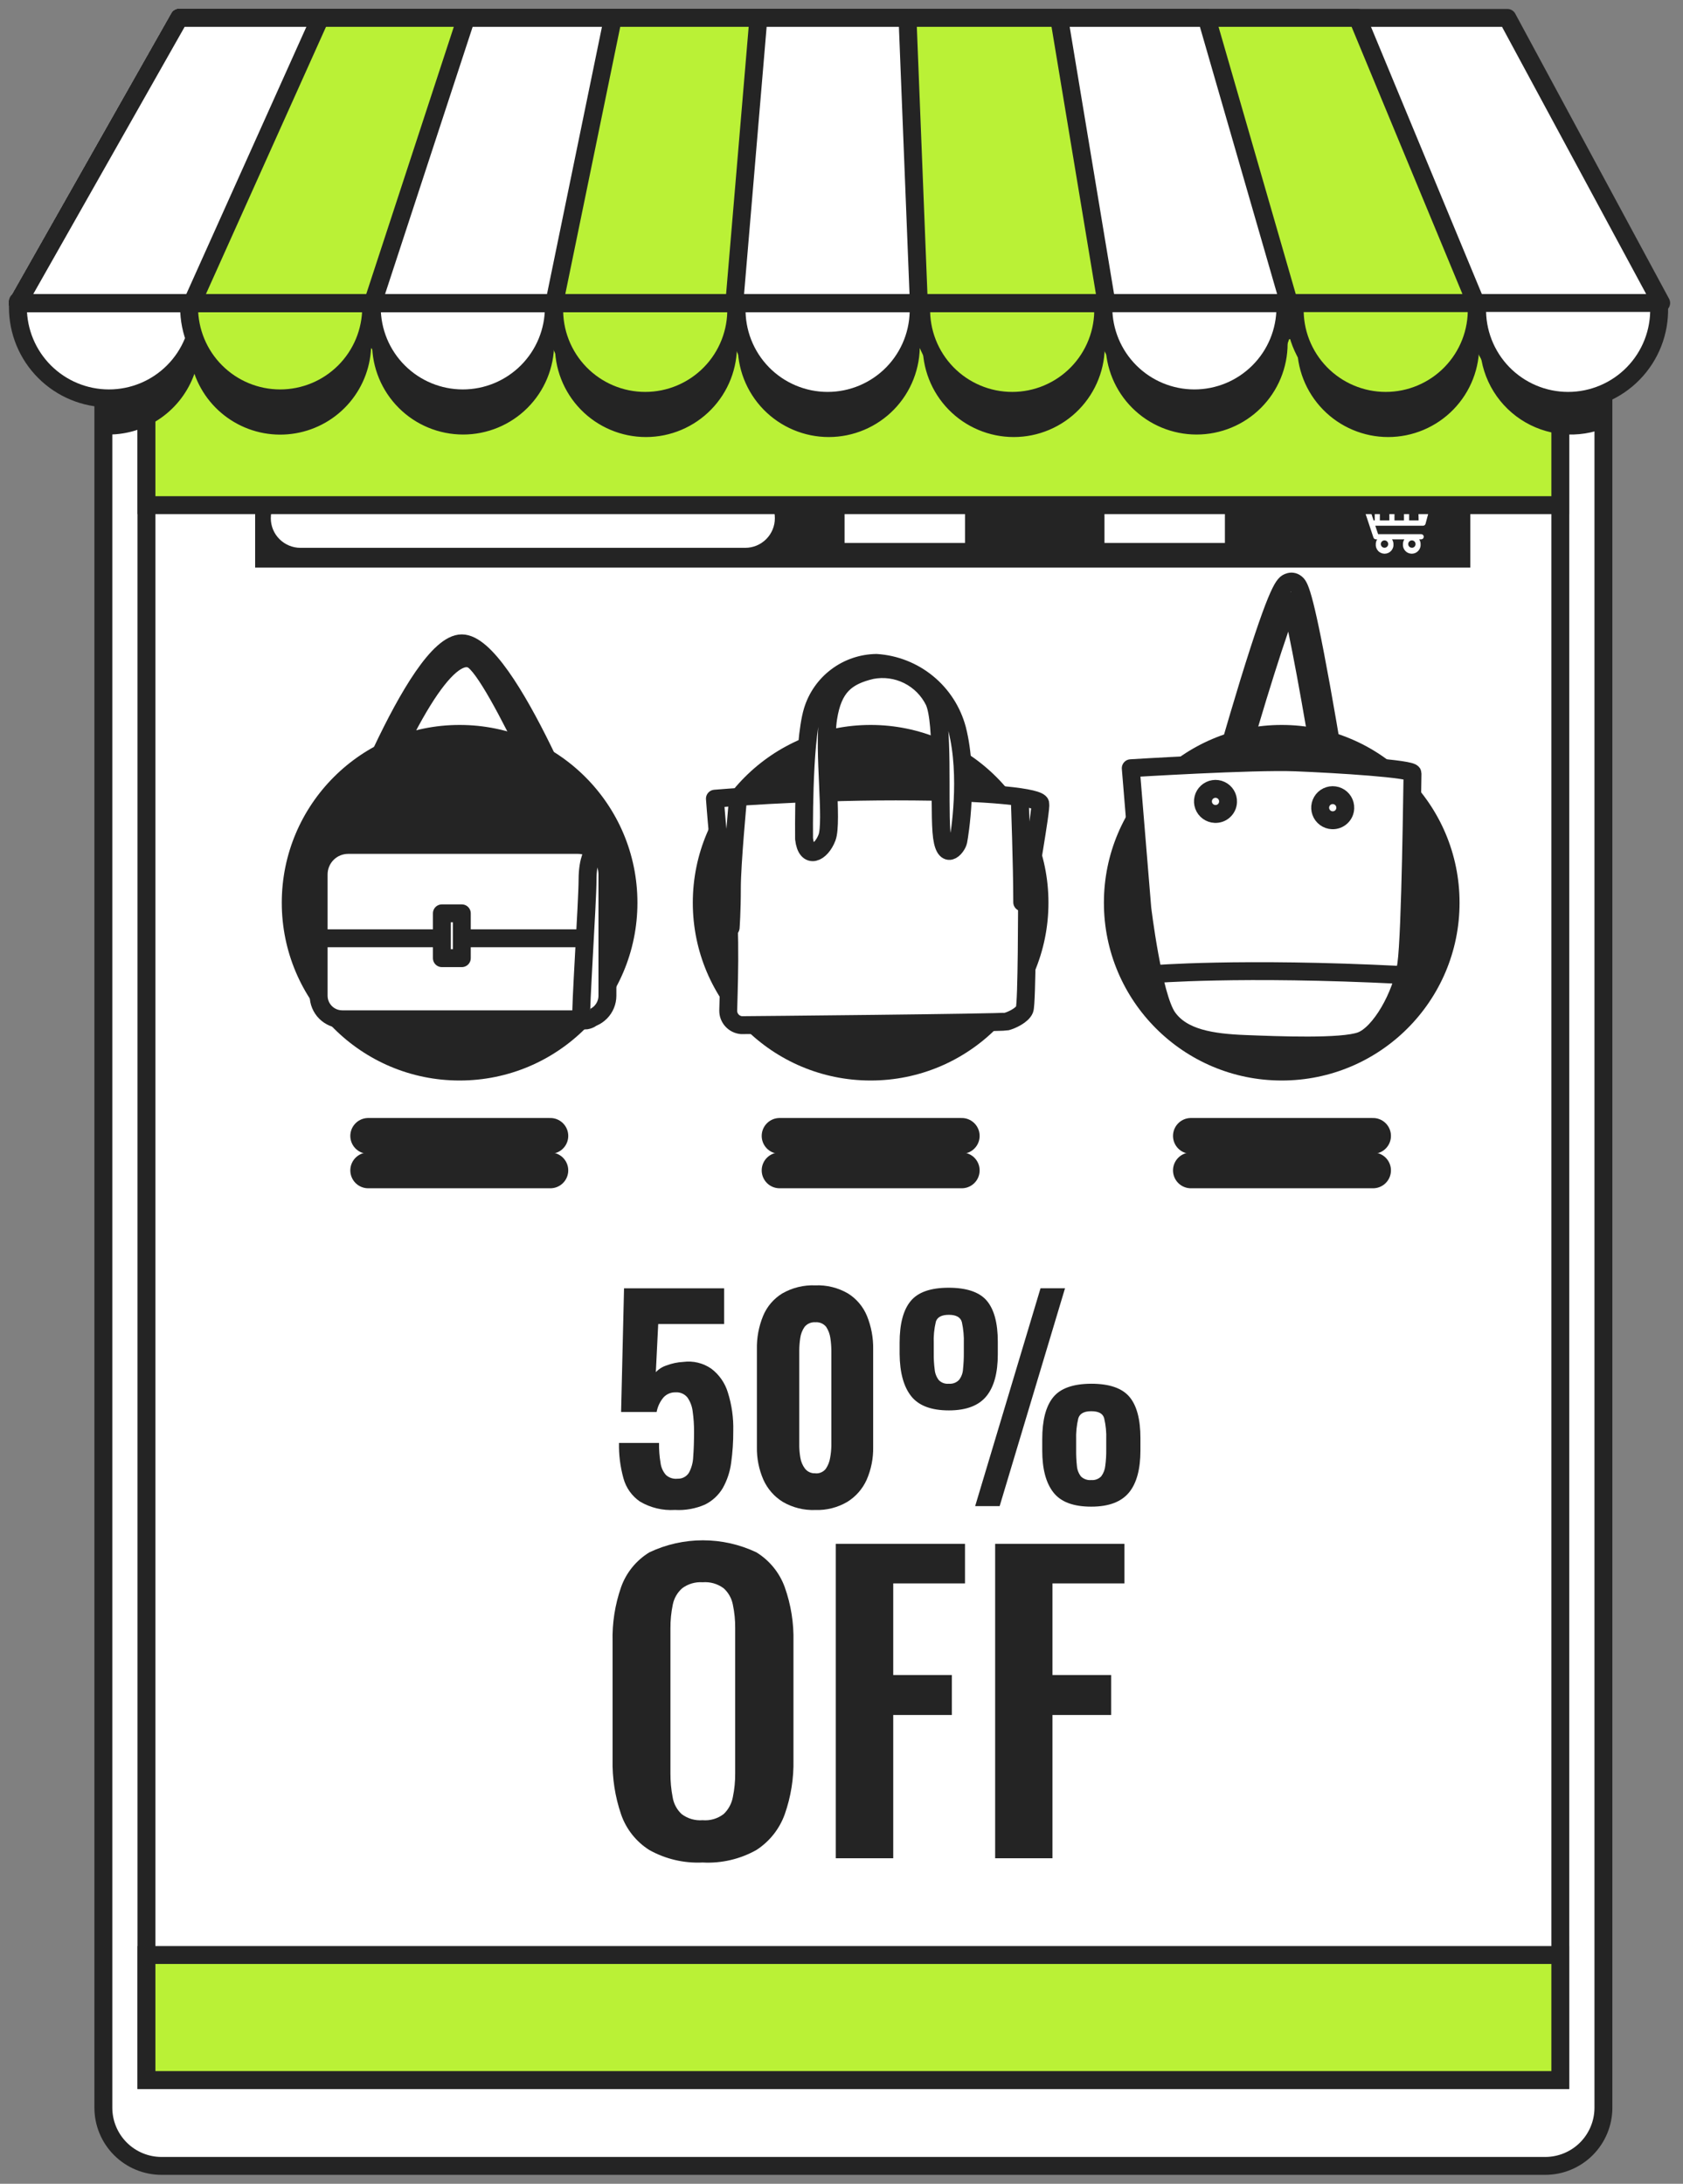
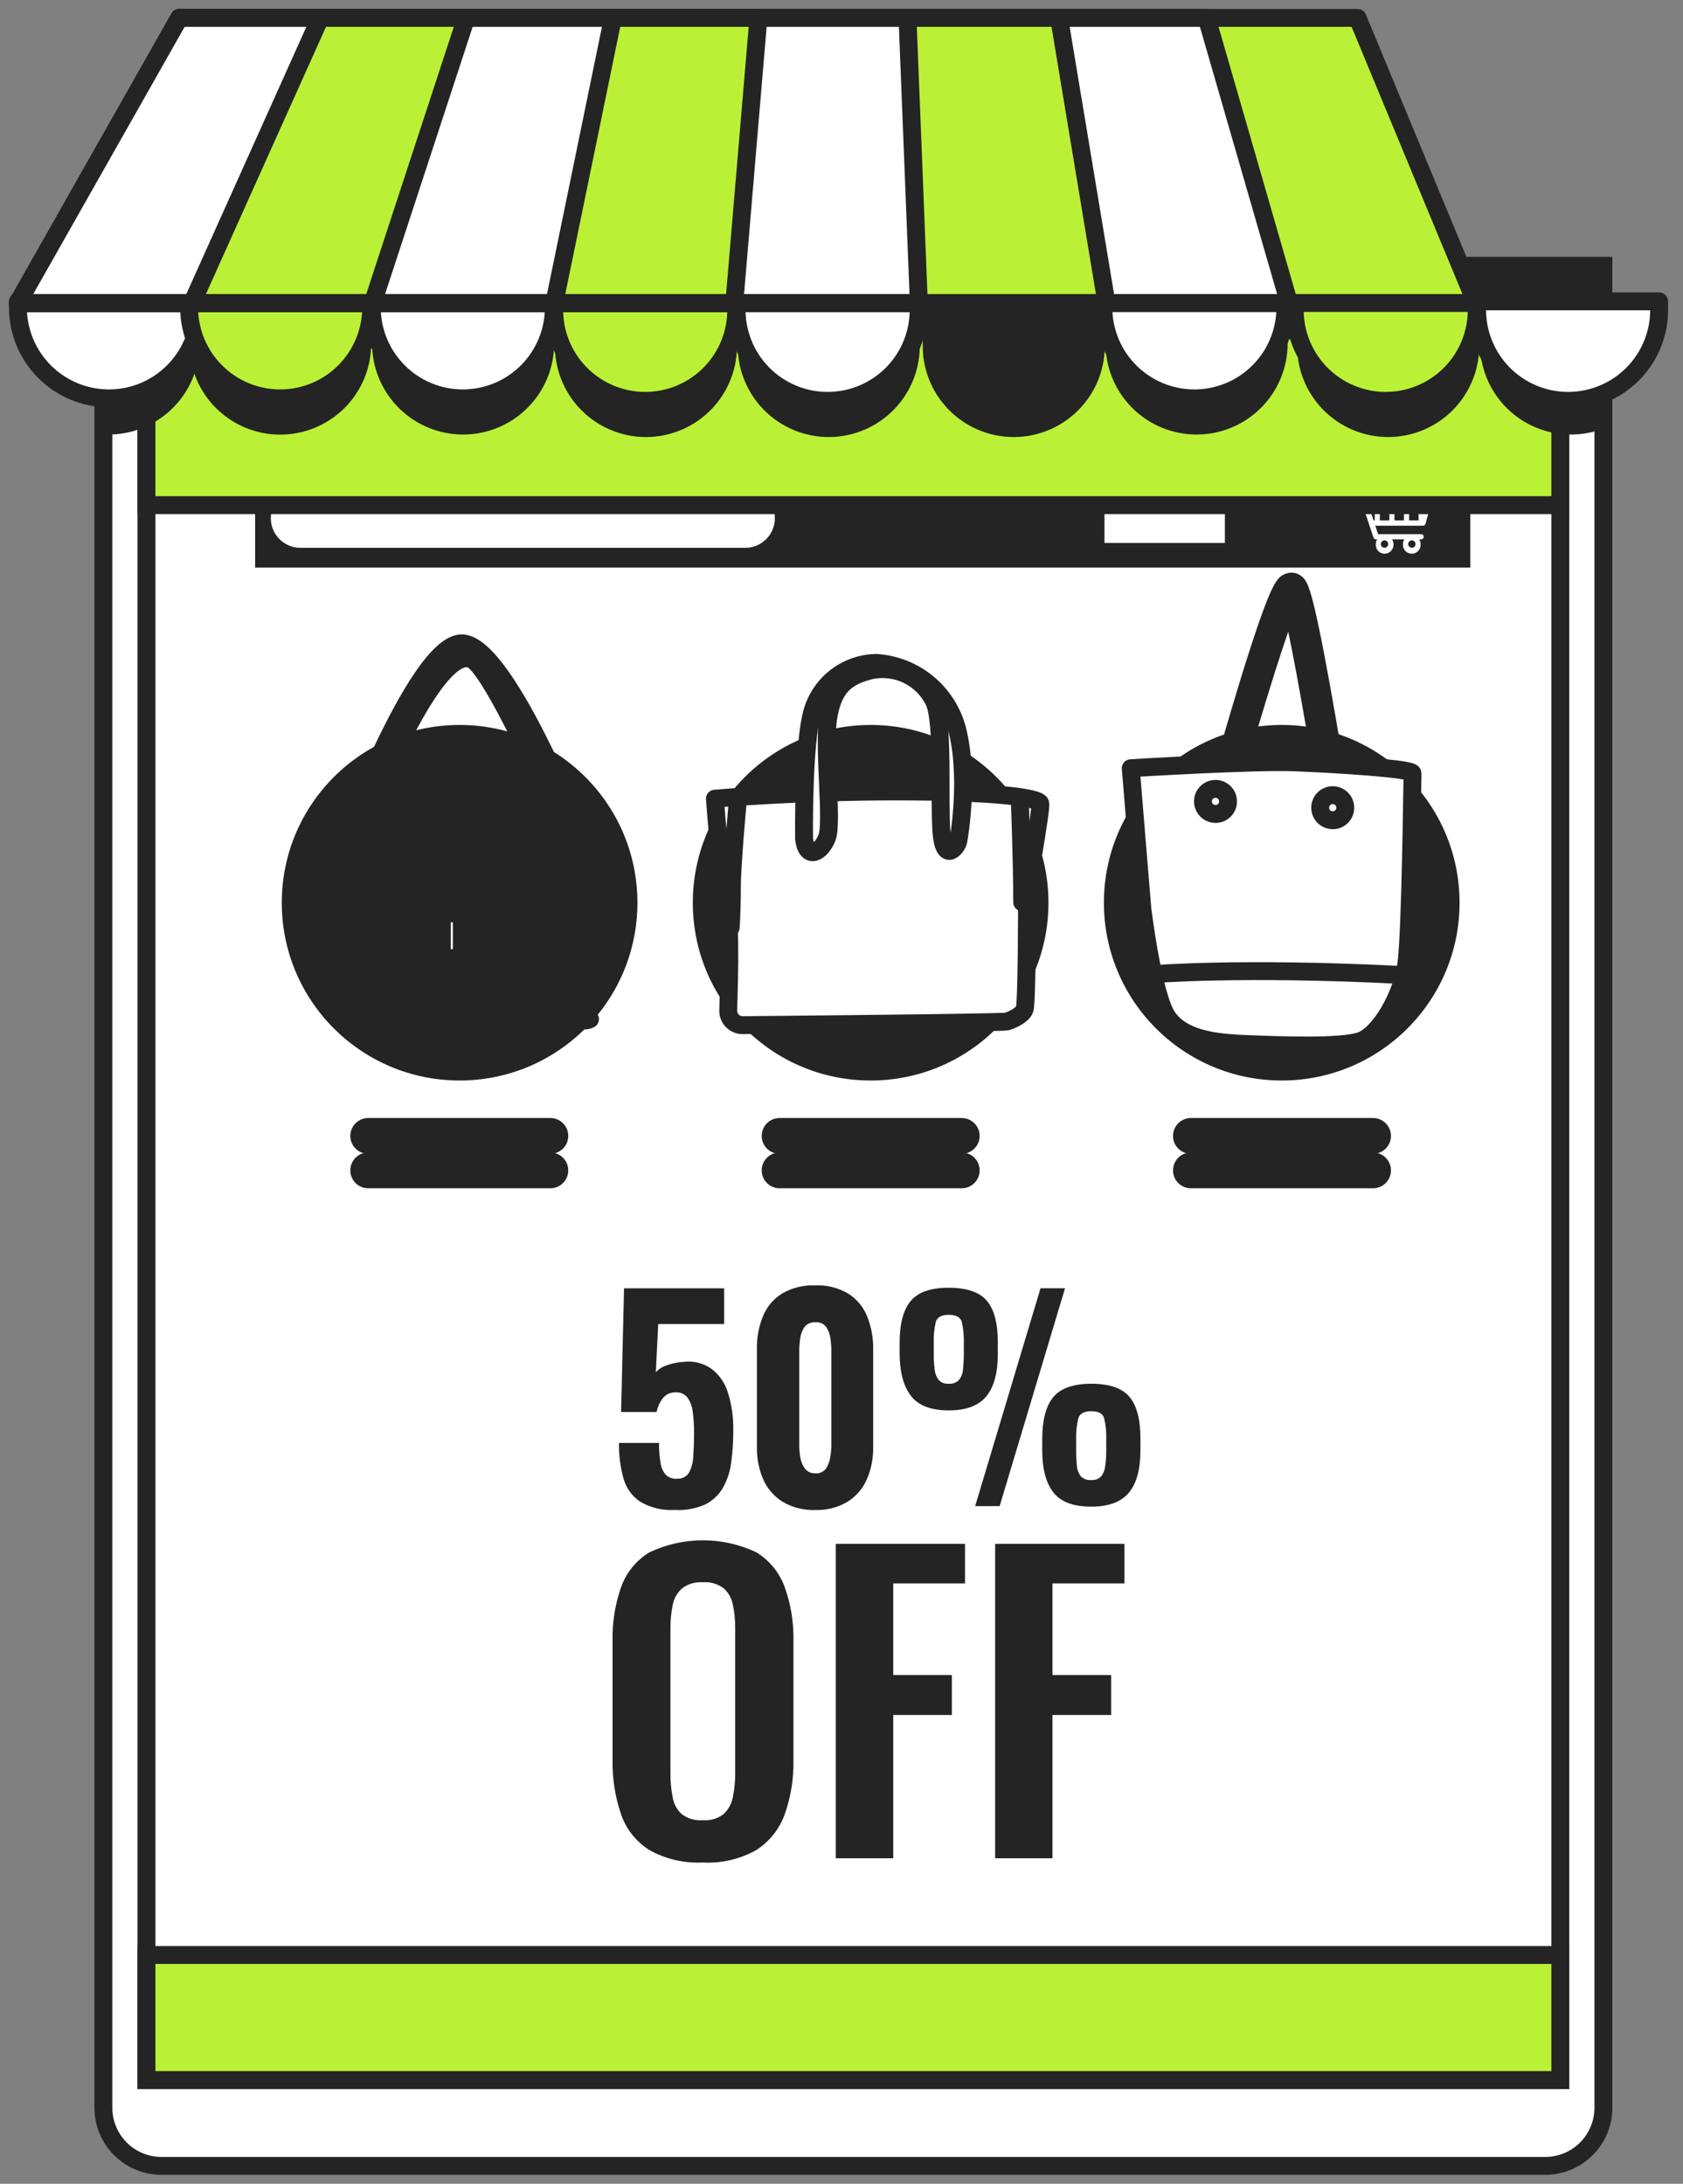
<svg xmlns="http://www.w3.org/2000/svg" width="94" height="122" viewBox="0 0 94 122" fill="none">
  <rect x="0" y="0" width="94" height="122" fill="#808080" stroke="none" />
  <path d="M5.773 14.848H89.555V117.75C89.555 118.612 89.212 119.439 88.603 120.049C87.993 120.658 87.166 121.001 86.304 121.001H9.024C8.162 121.001 7.335 120.658 6.726 120.049C6.116 119.439 5.773 118.612 5.773 117.75V14.848Z" fill="white" stroke="#242424" stroke-miterlimit="10" />
  <path d="M87.148 14.863H8.18V116.207H87.148V14.863Z" fill="white" stroke="#242424" stroke-miterlimit="10" />
  <path d="M87.148 109.219H8.18V116.205H87.148V109.219Z" fill="#BAF136" stroke="#242424" stroke-miterlimit="10" />
  <path d="M25.67 60.364C31.155 60.364 35.602 55.917 35.602 50.432C35.602 44.947 31.155 40.5 25.67 40.5C20.185 40.5 15.738 44.947 15.738 50.432C15.738 55.917 20.185 60.364 25.67 60.364Z" fill="#242424" />
  <path d="M48.627 60.364C54.113 60.364 58.559 55.917 58.559 50.432C58.559 44.947 54.113 40.5 48.627 40.5C43.142 40.5 38.695 44.947 38.695 50.432C38.695 55.917 43.142 60.364 48.627 60.364Z" fill="#242424" />
  <path d="M71.588 60.364C77.073 60.364 81.52 55.917 81.52 50.432C81.52 44.947 77.073 40.5 71.588 40.5C66.103 40.5 61.656 44.947 61.656 50.432C61.656 55.917 66.103 60.364 71.588 60.364Z" fill="#242424" />
  <path d="M18.84 47.897C18.84 47.897 23.219 35.941 25.791 35.941C28.364 35.941 32.884 47.756 32.884 47.756L32.122 47.825C32.122 47.825 27.674 37.466 26.352 36.841C25.029 36.216 22.598 39.97 19.61 47.893L18.84 47.897Z" fill="white" stroke="#242424" stroke-linecap="round" stroke-linejoin="round" />
-   <path d="M19.447 47.203H32.279C32.716 47.203 33.135 47.377 33.444 47.685C33.752 47.994 33.926 48.413 33.926 48.85V55.626C33.926 55.976 33.787 56.311 33.54 56.558C33.292 56.806 32.957 56.944 32.607 56.944H19.116C18.766 56.944 18.43 56.806 18.183 56.558C17.936 56.311 17.797 55.976 17.797 55.626V48.85C17.797 48.633 17.84 48.419 17.923 48.219C18.006 48.019 18.127 47.837 18.28 47.684C18.434 47.531 18.616 47.41 18.816 47.327C19.016 47.245 19.231 47.203 19.447 47.203Z" fill="white" stroke="#242424" stroke-linecap="round" stroke-linejoin="round" />
  <path d="M17.938 52.418H32.538" stroke="#242424" stroke-linecap="round" stroke-linejoin="round" />
-   <path d="M33.163 47.551C33.163 47.551 32.816 47.97 32.816 49.151C32.816 50.333 32.397 56.591 32.469 56.869C32.542 57.147 32.953 56.938 32.953 56.938" fill="white" />
  <path d="M33.163 47.551C33.163 47.551 32.816 47.97 32.816 49.151C32.816 50.333 32.397 56.591 32.469 56.869C32.542 57.147 32.953 56.938 32.953 56.938" stroke="#242424" stroke-linecap="round" stroke-linejoin="round" />
  <path d="M25.793 51.025H24.68V53.529H25.793V51.025Z" fill="white" stroke="#242424" stroke-linecap="round" stroke-linejoin="round" />
  <path d="M39.93 44.619C39.93 44.619 44.575 44.215 50.026 44.215C55.475 44.215 58.029 44.554 58.102 44.889C58.174 45.225 57.362 49.6 57.362 50.004C57.362 50.408 57.362 56.06 57.225 56.395C57.088 56.731 56.486 57.001 56.219 57.07C55.952 57.139 41.816 57.272 41.412 57.272C41.21 57.255 41.022 57.162 40.885 57.012C40.748 56.863 40.672 56.667 40.673 56.464C40.673 56.06 40.875 51.62 40.536 50.004C40.197 48.388 39.93 44.619 39.93 44.619Z" fill="white" stroke="#242424" stroke-linecap="round" stroke-linejoin="round" />
  <path d="M44.909 46.86C44.909 46.86 44.84 41.544 45.382 39.726C45.613 38.956 46.083 38.28 46.725 37.796C47.366 37.312 48.145 37.046 48.949 37.035C49.993 37.102 50.99 37.495 51.799 38.159C52.608 38.823 53.188 39.724 53.458 40.736C54.128 43.362 53.591 46.658 53.522 46.994C53.454 47.329 52.714 48.274 52.581 46.456C52.448 44.639 52.714 40.4 52.177 39.188C51.869 38.552 51.358 38.035 50.725 37.718C50.093 37.402 49.373 37.304 48.678 37.439C47.264 37.775 46.525 38.38 46.254 40.13C45.984 41.879 46.525 45.919 46.19 46.792C45.854 47.665 45.046 48.053 44.909 46.86Z" fill="white" stroke="#242424" stroke-linecap="round" stroke-linejoin="round" />
  <path d="M41.213 44.688C41.213 44.688 40.877 48.255 40.877 49.6C40.877 50.946 40.809 51.822 40.809 51.822" fill="white" />
  <path d="M41.213 44.688C41.213 44.688 40.877 48.255 40.877 49.6C40.877 50.946 40.809 51.822 40.809 51.822" stroke="#242424" stroke-linecap="round" stroke-linejoin="round" />
  <path d="M56.961 44.756C56.961 44.756 57.094 48.319 57.094 50.408" stroke="#242424" stroke-linecap="round" stroke-linejoin="round" />
  <path d="M74.307 44.074C74.226 44.07 74.149 44.038 74.089 43.984C74.028 43.93 73.989 43.857 73.975 43.777C73.312 39.627 72.478 35.057 72.07 33.571C71.441 34.973 70.061 39.436 68.918 43.48C68.893 43.57 68.833 43.646 68.751 43.692C68.67 43.737 68.574 43.749 68.484 43.724C68.394 43.699 68.317 43.639 68.272 43.557C68.226 43.476 68.214 43.379 68.24 43.289C68.24 43.263 68.975 40.679 69.764 38.095C71.426 32.713 71.735 32.606 71.986 32.519C72.049 32.493 72.117 32.484 72.184 32.494C72.251 32.503 72.314 32.53 72.367 32.572C72.55 32.706 72.798 32.889 73.789 38.358C74.265 40.999 74.688 43.625 74.692 43.651C74.706 43.744 74.683 43.838 74.629 43.914C74.574 43.989 74.491 44.04 74.399 44.055L74.307 44.074Z" fill="white" stroke="#242424" stroke-linecap="round" stroke-linejoin="round" />
  <path d="M63.156 42.918C63.156 42.918 69.997 42.495 72.356 42.59C74.716 42.685 78.904 42.945 78.893 43.204C78.881 43.463 78.794 52.126 78.546 53.875C78.298 55.624 77.079 57.755 76.011 58.147C74.944 58.54 71.366 58.395 69.532 58.323C67.699 58.25 66.045 58.006 65.218 56.836C64.391 55.666 63.8 50.739 63.8 50.739L63.156 42.918Z" fill="white" stroke="#242424" stroke-linecap="round" stroke-linejoin="round" />
  <path d="M68.589 44.801C68.595 44.663 68.56 44.526 68.488 44.407C68.416 44.288 68.31 44.194 68.184 44.136C68.058 44.077 67.918 44.057 67.781 44.079C67.643 44.1 67.516 44.162 67.414 44.256C67.311 44.35 67.24 44.472 67.207 44.607C67.174 44.742 67.183 44.884 67.231 45.014C67.279 45.144 67.364 45.257 67.477 45.339C67.589 45.42 67.723 45.467 67.861 45.472C67.953 45.476 68.045 45.462 68.132 45.431C68.218 45.399 68.297 45.351 68.365 45.288C68.433 45.226 68.487 45.151 68.526 45.067C68.564 44.984 68.586 44.894 68.589 44.801Z" fill="white" stroke="#242424" stroke-linecap="round" stroke-linejoin="round" />
  <path d="M75.136 45.153C75.142 45.014 75.107 44.877 75.035 44.758C74.963 44.64 74.857 44.545 74.731 44.487C74.605 44.429 74.465 44.409 74.327 44.43C74.19 44.452 74.062 44.513 73.96 44.607C73.858 44.702 73.787 44.824 73.754 44.959C73.721 45.094 73.73 45.235 73.778 45.365C73.826 45.496 73.911 45.609 74.023 45.69C74.136 45.772 74.27 45.819 74.408 45.824C74.5 45.828 74.592 45.814 74.678 45.782C74.765 45.751 74.844 45.702 74.912 45.64C74.98 45.578 75.034 45.502 75.073 45.419C75.111 45.335 75.133 45.245 75.136 45.153Z" fill="white" stroke="#242424" stroke-linecap="round" stroke-linejoin="round" />
  <path d="M64.344 54.428C64.344 54.428 69.26 54.012 78.251 54.466L64.344 54.428Z" fill="white" />
  <path d="M64.344 54.428C64.344 54.428 69.26 54.012 78.251 54.466" stroke="#242424" stroke-linecap="round" stroke-linejoin="round" />
  <path d="M82.12 26.191H14.25V31.71H82.12V26.191Z" fill="#242424" />
-   <path d="M47.172 29.332H53.899" stroke="white" stroke-width="2" stroke-miterlimit="10" />
  <path d="M61.688 29.332H68.414" stroke="white" stroke-width="2" stroke-miterlimit="10" />
  <path d="M79.996 27.624C79.983 27.607 79.966 27.592 79.946 27.582C79.926 27.572 79.904 27.567 79.882 27.567H76.193L76.052 27.14C76.041 27.112 76.022 27.087 75.998 27.07C75.974 27.052 75.945 27.042 75.915 27.041H74.981C74.962 27.041 74.943 27.045 74.925 27.052C74.908 27.059 74.892 27.07 74.878 27.083C74.865 27.097 74.854 27.113 74.847 27.13C74.84 27.148 74.836 27.167 74.836 27.186C74.836 27.205 74.84 27.224 74.847 27.241C74.854 27.259 74.865 27.275 74.878 27.288C74.892 27.302 74.908 27.312 74.925 27.32C74.943 27.327 74.962 27.331 74.981 27.331H75.812L76.711 30.033C76.721 30.061 76.74 30.086 76.764 30.104C76.789 30.122 76.818 30.131 76.848 30.132H76.921C76.869 30.21 76.841 30.301 76.841 30.395C76.835 30.463 76.843 30.532 76.865 30.597C76.887 30.663 76.922 30.722 76.969 30.773C77.015 30.824 77.072 30.864 77.135 30.892C77.198 30.919 77.265 30.934 77.334 30.934C77.403 30.934 77.471 30.919 77.534 30.892C77.597 30.864 77.653 30.824 77.7 30.773C77.746 30.722 77.781 30.663 77.803 30.597C77.826 30.532 77.834 30.463 77.828 30.395C77.828 30.301 77.8 30.21 77.748 30.132H78.438C78.386 30.21 78.358 30.301 78.358 30.395C78.352 30.463 78.36 30.532 78.382 30.597C78.404 30.663 78.439 30.722 78.486 30.773C78.532 30.824 78.588 30.864 78.651 30.892C78.714 30.919 78.782 30.934 78.851 30.934C78.92 30.934 78.988 30.919 79.051 30.892C79.114 30.864 79.17 30.824 79.216 30.773C79.263 30.722 79.298 30.663 79.32 30.597C79.342 30.532 79.351 30.463 79.345 30.395C79.344 30.301 79.317 30.21 79.264 30.132H79.375C79.394 30.132 79.413 30.128 79.43 30.121C79.448 30.114 79.464 30.103 79.478 30.09C79.491 30.076 79.502 30.06 79.509 30.043C79.516 30.025 79.52 30.006 79.52 29.987C79.52 29.968 79.516 29.949 79.509 29.932C79.502 29.914 79.491 29.898 79.478 29.885C79.464 29.871 79.448 29.86 79.43 29.853C79.413 29.846 79.394 29.842 79.375 29.842H76.97L76.814 29.37H79.482C79.513 29.37 79.543 29.36 79.568 29.341C79.593 29.323 79.611 29.297 79.619 29.267L80.027 27.742C80.031 27.721 80.03 27.7 80.025 27.68C80.019 27.659 80.01 27.64 79.996 27.624ZM77.329 30.601C77.274 30.601 77.222 30.579 77.183 30.54C77.144 30.502 77.123 30.449 77.123 30.395C77.123 30.34 77.144 30.288 77.183 30.249C77.222 30.211 77.274 30.189 77.329 30.189C77.383 30.189 77.435 30.211 77.474 30.249C77.513 30.288 77.534 30.34 77.534 30.395C77.534 30.449 77.513 30.502 77.474 30.54C77.435 30.579 77.383 30.601 77.329 30.601ZM78.853 30.601C78.812 30.6 78.773 30.587 78.74 30.564C78.706 30.541 78.68 30.509 78.665 30.471C78.65 30.433 78.647 30.392 78.655 30.352C78.664 30.313 78.684 30.276 78.713 30.248C78.742 30.22 78.778 30.2 78.818 30.193C78.858 30.185 78.899 30.189 78.936 30.205C78.974 30.221 79.006 30.247 79.028 30.281C79.051 30.315 79.062 30.354 79.062 30.395C79.063 30.425 79.057 30.454 79.044 30.481C79.032 30.509 79.014 30.533 78.992 30.552C78.969 30.572 78.943 30.586 78.914 30.595C78.886 30.603 78.856 30.605 78.826 30.601H78.853ZM79.234 29.076H78.704V27.845H79.207L79.234 29.076ZM77.885 27.845H78.415V29.076H77.885V27.845ZM77.599 29.076H77.069V27.845H77.599V29.076ZM76.307 27.845H76.784V29.076H76.719L76.307 27.845ZM79.52 28.569V27.845H79.714L79.52 28.569Z" fill="white" />
  <path d="M41.624 30.605H16.783C16.565 30.605 16.35 30.563 16.149 30.48C15.948 30.397 15.765 30.275 15.611 30.122C15.457 29.968 15.335 29.786 15.251 29.585C15.168 29.384 15.125 29.168 15.125 28.951C15.125 28.511 15.3 28.09 15.611 27.779C15.921 27.468 16.343 27.293 16.783 27.293H41.624C41.842 27.293 42.057 27.336 42.258 27.419C42.459 27.503 42.642 27.625 42.795 27.779C42.949 27.933 43.071 28.116 43.154 28.317C43.236 28.518 43.279 28.733 43.278 28.951C43.278 29.39 43.104 29.81 42.794 30.12C42.484 30.431 42.063 30.605 41.624 30.605Z" fill="white" />
  <path d="M20.566 63.459H30.738" stroke="#242424" stroke-width="2" stroke-linecap="round" stroke-linejoin="round" />
  <path d="M20.566 65.385H30.738" stroke="#242424" stroke-width="2" stroke-linecap="round" stroke-linejoin="round" />
  <path d="M43.543 63.459H53.715" stroke="#242424" stroke-width="2" stroke-linecap="round" stroke-linejoin="round" />
  <path d="M43.543 65.385H53.715" stroke="#242424" stroke-width="2" stroke-linecap="round" stroke-linejoin="round" />
  <path d="M66.516 63.459H76.688" stroke="#242424" stroke-width="2" stroke-linecap="round" stroke-linejoin="round" />
  <path d="M66.516 65.385H76.688" stroke="#242424" stroke-width="2" stroke-linecap="round" stroke-linejoin="round" />
  <path d="M87.148 14.863H8.18V28.221H87.148V14.863Z" fill="#BAF136" stroke="#242424" stroke-miterlimit="10" />
  <path d="M5.773 24.276C5.873 24.276 5.968 24.276 6.067 24.276C7.119 24.276 8.144 23.948 9.002 23.34C9.86 22.732 10.508 21.873 10.858 20.881C11.255 22.014 12.04 22.969 13.074 23.578C14.108 24.188 15.325 24.411 16.508 24.208C17.691 24.006 18.765 23.391 19.538 22.473C20.311 21.555 20.734 20.393 20.732 19.192C20.732 19.109 20.732 19.029 20.732 18.948H20.782C20.782 19.029 20.782 19.109 20.782 19.192C20.782 20.541 21.318 21.834 22.271 22.787C23.224 23.741 24.518 24.276 25.866 24.276C27.214 24.276 28.508 23.741 29.461 22.787C30.415 21.834 30.95 20.541 30.95 19.192C30.95 19.109 30.95 19.029 30.95 18.948H30.996C30.996 19.029 30.996 19.109 30.996 19.192C30.977 19.872 31.095 20.547 31.342 21.18C31.589 21.813 31.96 22.39 32.434 22.877C32.908 23.364 33.475 23.751 34.1 24.015C34.726 24.28 35.399 24.416 36.078 24.416C36.758 24.416 37.43 24.28 38.056 24.015C38.682 23.751 39.248 23.364 39.722 22.877C40.196 22.39 40.567 21.813 40.814 21.18C41.061 20.547 41.179 19.872 41.16 19.192C41.16 19.109 41.16 19.029 41.16 18.948H41.206C41.206 19.029 41.206 19.109 41.206 19.192C41.188 19.872 41.305 20.547 41.552 21.18C41.799 21.813 42.171 22.39 42.644 22.877C43.118 23.364 43.685 23.751 44.311 24.015C44.937 24.28 45.609 24.416 46.288 24.416C46.968 24.416 47.64 24.28 48.266 24.015C48.892 23.751 49.459 23.364 49.932 22.877C50.406 22.39 50.777 21.813 51.024 21.18C51.271 20.547 51.389 19.872 51.37 19.192C51.37 19.109 51.37 19.029 51.37 18.948H51.538C51.538 19.029 51.538 19.109 51.538 19.192C51.52 19.872 51.637 20.547 51.884 21.18C52.131 21.813 52.503 22.39 52.977 22.877C53.45 23.364 54.017 23.751 54.643 24.015C55.269 24.28 55.941 24.416 56.62 24.416C57.3 24.416 57.972 24.28 58.598 24.015C59.224 23.751 59.791 23.364 60.264 22.877C60.738 22.39 61.109 21.813 61.356 21.18C61.604 20.547 61.721 19.872 61.703 19.192C61.703 19.109 61.703 19.029 61.703 18.948H61.748C61.748 19.029 61.748 19.109 61.748 19.192C61.748 20.541 62.284 21.834 63.237 22.787C64.191 23.741 65.484 24.276 66.832 24.276C68.181 24.276 69.474 23.741 70.428 22.787C71.381 21.834 71.917 20.541 71.917 19.192C71.917 19.109 71.917 19.029 71.917 18.948H72.45C72.45 19.029 72.45 19.109 72.45 19.192C72.432 19.872 72.549 20.547 72.796 21.18C73.043 21.813 73.415 22.39 73.889 22.877C74.362 23.364 74.929 23.751 75.555 24.015C76.181 24.28 76.853 24.416 77.532 24.416C78.212 24.416 78.884 24.28 79.51 24.015C80.136 23.751 80.703 23.364 81.176 22.877C81.65 22.39 82.022 21.813 82.269 21.18C82.516 20.547 82.633 19.872 82.615 19.192C82.615 19.109 82.615 19.029 82.615 18.948H82.66C82.66 19.029 82.66 19.109 82.66 19.192C82.66 20.032 82.867 20.859 83.264 21.599C83.661 22.338 84.235 22.968 84.935 23.432C85.635 23.895 86.439 24.178 87.275 24.255C88.112 24.332 88.954 24.201 89.726 23.873V14.848H5.773V24.276Z" fill="#242424" />
  <path d="M1 16.836C1 16.947 1 17.061 1 17.171C1 18.52 1.536 19.813 2.489 20.766C3.443 21.72 4.736 22.256 6.084 22.256C7.433 22.256 8.726 21.72 9.679 20.766C10.633 19.813 11.168 18.52 11.168 17.171C11.168 17.061 11.168 16.947 11.168 16.836H1Z" fill="white" stroke="#242424" stroke-linecap="round" stroke-linejoin="round" />
  <path d="M10.582 16.836C10.582 16.947 10.562 17.061 10.562 17.171C10.562 18.52 11.098 19.813 12.052 20.766C13.005 21.72 14.298 22.256 15.647 22.256C16.995 22.256 18.288 21.72 19.242 20.766C20.195 19.813 20.731 18.52 20.731 17.171C20.731 17.061 20.731 16.947 20.712 16.836H10.582Z" fill="#BAF136" stroke="#242424" stroke-linecap="round" stroke-linejoin="round" />
  <path d="M20.766 16.836C20.766 16.947 20.766 17.061 20.766 17.171C20.766 18.52 21.301 19.813 22.255 20.766C23.208 21.72 24.501 22.256 25.85 22.256C27.198 22.256 28.491 21.72 29.445 20.766C30.398 19.813 30.934 18.52 30.934 17.171C30.934 17.061 30.934 16.947 30.934 16.836H20.766Z" fill="white" stroke="#242424" stroke-linecap="round" stroke-linejoin="round" />
  <path d="M30.955 16.836C30.955 16.947 30.955 17.061 30.955 17.171C30.936 17.85 31.054 18.526 31.301 19.159C31.548 19.792 31.92 20.369 32.393 20.856C32.867 21.343 33.434 21.73 34.059 21.994C34.685 22.259 35.358 22.395 36.037 22.395C36.717 22.395 37.389 22.259 38.015 21.994C38.641 21.73 39.207 21.343 39.681 20.856C40.155 20.369 40.526 19.792 40.773 19.159C41.02 18.526 41.138 17.85 41.12 17.171C41.12 17.061 41.12 16.947 41.12 16.836H30.955Z" fill="#BAF136" stroke="#242424" stroke-linecap="round" stroke-linejoin="round" />
  <path d="M41.142 16.836C41.142 16.947 41.142 17.061 41.142 17.171C41.124 17.85 41.242 18.526 41.489 19.159C41.736 19.792 42.107 20.369 42.581 20.856C43.055 21.343 43.621 21.73 44.247 21.994C44.873 22.259 45.545 22.395 46.225 22.395C46.904 22.395 47.577 22.259 48.203 21.994C48.828 21.73 49.395 21.343 49.869 20.856C50.342 20.369 50.714 19.792 50.961 19.159C51.208 18.526 51.326 17.85 51.307 17.171C51.307 17.061 51.307 16.947 51.307 16.836H41.142Z" fill="white" stroke="#242424" stroke-linecap="round" stroke-linejoin="round" />
-   <path d="M51.451 16.836C51.451 16.947 51.451 17.061 51.451 17.171C51.432 17.85 51.55 18.526 51.797 19.159C52.044 19.792 52.416 20.369 52.889 20.856C53.363 21.343 53.93 21.73 54.556 21.994C55.181 22.259 55.854 22.395 56.533 22.395C57.213 22.395 57.885 22.259 58.511 21.994C59.137 21.73 59.703 21.343 60.177 20.856C60.651 20.369 61.022 19.792 61.269 19.159C61.517 18.526 61.634 17.85 61.616 17.171C61.616 17.061 61.616 16.947 61.616 16.836H51.451Z" fill="#BAF136" stroke="#242424" stroke-linecap="round" stroke-linejoin="round" />
  <path d="M61.644 16.836C61.644 16.947 61.625 17.061 61.625 17.171C61.625 18.52 62.161 19.813 63.114 20.766C64.068 21.72 65.361 22.256 66.709 22.256C68.058 22.256 69.351 21.72 70.304 20.766C71.258 19.813 71.793 18.52 71.793 17.171C71.793 17.061 71.793 16.947 71.774 16.836H61.644Z" fill="white" stroke="#242424" stroke-linecap="round" stroke-linejoin="round" />
  <path d="M72.314 16.836C72.314 16.947 72.314 17.061 72.314 17.171C72.296 17.85 72.413 18.526 72.66 19.159C72.908 19.792 73.279 20.369 73.753 20.856C74.227 21.343 74.793 21.73 75.419 21.994C76.045 22.259 76.717 22.395 77.397 22.395C78.076 22.395 78.749 22.259 79.374 21.994C80 21.73 80.567 21.343 81.04 20.856C81.514 20.369 81.886 19.792 82.133 19.159C82.38 18.526 82.497 17.85 82.479 17.171C82.479 17.061 82.479 16.947 82.479 16.836H72.314Z" fill="#BAF136" stroke="#242424" stroke-linecap="round" stroke-linejoin="round" />
  <path d="M82.502 16.836C82.502 16.947 82.502 17.061 82.502 17.171C82.483 17.85 82.601 18.526 82.848 19.159C83.095 19.792 83.466 20.369 83.94 20.856C84.414 21.343 84.981 21.73 85.606 21.994C86.232 22.259 86.905 22.395 87.584 22.395C88.263 22.395 88.936 22.259 89.562 21.994C90.188 21.73 90.754 21.343 91.228 20.856C91.702 20.369 92.073 19.792 92.32 19.159C92.567 18.526 92.685 17.85 92.666 17.171C92.666 17.061 92.666 16.947 92.666 16.836H82.502Z" fill="white" stroke="#242424" stroke-linecap="round" stroke-linejoin="round" />
-   <path d="M10.021 1L1 16.927H92.781L84.191 1H10.021Z" fill="white" stroke="#242424" stroke-linecap="round" stroke-linejoin="round" />
  <path d="M10.021 1L1 16.927H82.43L75.825 1H10.021Z" fill="#BAF136" stroke="#242424" stroke-linecap="round" stroke-linejoin="round" />
  <path d="M10.021 1L1 16.927H71.995L67.395 1H10.021Z" fill="white" stroke="#242424" stroke-linecap="round" stroke-linejoin="round" />
  <path d="M10.021 1L1 16.927H61.8L59.155 1H10.021Z" fill="#BAF136" stroke="#242424" stroke-linecap="round" stroke-linejoin="round" />
  <path d="M10.021 1L1 16.927H51.319L50.687 1H10.021Z" fill="white" stroke="#242424" stroke-linecap="round" stroke-linejoin="round" />
  <path d="M10.021 1L1 16.927H41.014L42.359 1H10.021Z" fill="#BAF136" stroke="#242424" stroke-linecap="round" stroke-linejoin="round" />
  <path d="M10.021 1L1 16.927H30.96L34.234 1H10.021Z" fill="white" stroke="#242424" stroke-linecap="round" stroke-linejoin="round" />
  <path d="M10.021 1L1 16.927H20.818L26.036 1H10.021Z" fill="#BAF136" stroke="#242424" stroke-linecap="round" stroke-linejoin="round" />
  <path d="M10.021 1L1 16.927H10.73L17.884 1H10.021Z" fill="white" stroke="#242424" stroke-linecap="round" stroke-linejoin="round" />
  <path d="M37.697 84.355C37.013 84.398 36.332 84.234 35.742 83.886C35.288 83.575 34.961 83.111 34.819 82.579C34.642 81.939 34.559 81.277 34.572 80.613H36.809C36.803 80.985 36.831 81.358 36.893 81.725C36.923 81.976 37.028 82.211 37.194 82.4C37.281 82.48 37.384 82.54 37.497 82.576C37.609 82.612 37.728 82.624 37.845 82.61C37.971 82.615 38.095 82.588 38.206 82.529C38.318 82.471 38.411 82.384 38.478 82.278C38.627 82.001 38.709 81.693 38.718 81.379C38.749 80.987 38.764 80.526 38.764 79.995C38.767 79.613 38.741 79.231 38.688 78.852C38.656 78.571 38.555 78.303 38.394 78.071C38.314 77.973 38.212 77.896 38.096 77.846C37.98 77.797 37.853 77.775 37.727 77.785C37.601 77.781 37.476 77.805 37.361 77.854C37.245 77.904 37.141 77.977 37.056 78.071C36.861 78.303 36.73 78.583 36.675 78.882H34.69L34.854 71.973H40.445V73.97H36.763L36.63 76.66C36.794 76.482 37.004 76.351 37.236 76.279C37.532 76.167 37.845 76.101 38.162 76.085C38.714 76.011 39.275 76.147 39.732 76.466C40.172 76.801 40.495 77.266 40.654 77.796C40.871 78.487 40.973 79.21 40.955 79.934C40.959 80.531 40.919 81.127 40.837 81.718C40.773 82.213 40.616 82.692 40.372 83.128C40.137 83.527 39.792 83.848 39.377 84.054C38.849 84.285 38.273 84.388 37.697 84.355Z" fill="#242424" />
  <path d="M45.537 84.358C44.9 84.382 44.27 84.225 43.719 83.904C43.243 83.609 42.866 83.177 42.637 82.666C42.386 82.09 42.263 81.468 42.275 80.84V75.386C42.26 74.745 42.378 74.108 42.621 73.515C42.836 72.995 43.21 72.556 43.689 72.261C44.25 71.939 44.89 71.781 45.537 71.808C46.176 71.782 46.809 71.939 47.363 72.261C47.838 72.559 48.208 72.997 48.422 73.515C48.663 74.109 48.781 74.745 48.769 75.386V80.84C48.781 81.468 48.657 82.09 48.407 82.666C48.178 83.177 47.801 83.609 47.324 83.904C46.784 84.222 46.164 84.379 45.537 84.358ZM45.537 82.311C45.648 82.321 45.761 82.303 45.863 82.258C45.966 82.214 46.055 82.144 46.124 82.056C46.247 81.874 46.329 81.667 46.364 81.45C46.405 81.23 46.428 81.007 46.433 80.783V75.447C46.431 75.216 46.413 74.986 46.379 74.757C46.348 74.535 46.269 74.321 46.147 74.132C46.076 74.042 45.984 73.971 45.879 73.925C45.774 73.879 45.659 73.86 45.545 73.869C45.429 73.86 45.313 73.879 45.207 73.925C45.1 73.97 45.007 74.042 44.935 74.132C44.806 74.318 44.724 74.533 44.695 74.757C44.661 74.986 44.643 75.216 44.641 75.447V80.783C44.644 81.003 44.665 81.222 44.702 81.438C44.737 81.658 44.825 81.866 44.958 82.044C45.026 82.132 45.114 82.201 45.215 82.247C45.316 82.293 45.426 82.314 45.537 82.307V82.311Z" fill="#242424" />
  <path d="M52.994 78.794C52.011 78.794 51.309 78.528 50.89 77.997C50.471 77.466 50.256 76.68 50.246 75.638V75.021C50.246 73.959 50.452 73.18 50.864 72.685C51.271 72.189 51.98 71.941 52.983 71.941C53.985 71.941 54.705 72.181 55.117 72.669C55.528 73.157 55.73 73.923 55.73 74.956V75.661C55.73 76.686 55.525 77.46 55.105 77.986C54.686 78.512 53.992 78.794 52.994 78.794ZM52.994 77.304C53.098 77.313 53.203 77.3 53.302 77.263C53.4 77.227 53.489 77.169 53.562 77.094C53.697 76.921 53.776 76.711 53.787 76.492C53.819 76.188 53.835 75.883 53.832 75.577V75.063C53.846 74.658 53.809 74.254 53.722 73.858C53.646 73.588 53.402 73.454 52.994 73.454C52.586 73.454 52.35 73.588 52.27 73.836C52.175 74.237 52.135 74.65 52.152 75.063V75.604C52.148 75.907 52.165 76.21 52.205 76.511C52.223 76.728 52.304 76.934 52.438 77.106C52.51 77.178 52.597 77.233 52.693 77.268C52.79 77.302 52.892 77.314 52.994 77.304ZM54.465 84.141L58.116 71.972H59.484L55.833 84.141H54.465ZM60.944 84.171C59.953 84.171 59.248 83.909 58.833 83.375C58.417 82.841 58.212 82.064 58.212 81.031V80.398C58.212 79.347 58.413 78.569 58.818 78.066C59.221 77.563 59.93 77.309 60.944 77.304C61.958 77.304 62.667 77.548 63.078 78.032C63.49 78.516 63.696 79.289 63.696 80.341V81.031C63.696 82.072 63.486 82.857 63.063 83.375C62.64 83.893 61.947 84.171 60.956 84.171H60.944ZM60.944 82.685C61.048 82.695 61.152 82.681 61.25 82.645C61.348 82.608 61.436 82.551 61.508 82.475C61.636 82.302 61.714 82.096 61.733 81.881C61.773 81.584 61.79 81.285 61.786 80.985V80.429C61.802 80.023 61.762 79.616 61.668 79.221C61.584 78.954 61.344 78.84 60.944 78.84C60.544 78.84 60.304 78.973 60.224 79.244C60.131 79.637 60.091 80.04 60.106 80.444V81.001C60.102 81.3 60.116 81.599 60.148 81.896C60.164 82.113 60.245 82.32 60.38 82.491C60.456 82.562 60.547 82.617 60.647 82.65C60.746 82.684 60.851 82.696 60.956 82.685H60.944Z" fill="#242424" />
  <path d="M39.241 104.051C38.206 104.102 37.177 103.861 36.272 103.357C35.533 102.893 34.975 102.189 34.69 101.364C34.352 100.374 34.19 99.331 34.214 98.285V91.714C34.187 90.677 34.349 89.644 34.69 88.665C34.979 87.855 35.537 87.169 36.272 86.722C37.205 86.28 38.225 86.051 39.258 86.051C40.291 86.051 41.31 86.28 42.244 86.722C42.977 87.172 43.535 87.857 43.829 88.665C44.177 89.643 44.342 90.677 44.317 91.714V98.311C44.339 99.349 44.174 100.382 43.829 101.36C43.533 102.181 42.977 102.881 42.244 103.354C41.33 103.867 40.288 104.109 39.241 104.051ZM39.241 101.688C39.664 101.725 40.086 101.601 40.422 101.341C40.689 101.086 40.868 100.752 40.933 100.388C41.023 99.954 41.066 99.51 41.062 99.066V90.975C41.068 90.531 41.024 90.087 40.933 89.652C40.867 89.299 40.688 88.976 40.422 88.734C40.083 88.48 39.663 88.36 39.241 88.395C38.831 88.367 38.425 88.487 38.097 88.734C37.827 88.974 37.644 89.297 37.575 89.652C37.486 90.087 37.442 90.531 37.446 90.975V99.074C37.443 99.517 37.484 99.96 37.568 100.396C37.625 100.762 37.803 101.097 38.074 101.349C38.409 101.601 38.824 101.721 39.241 101.688Z" fill="#242424" />
  <path d="M46.68 103.814V86.248H53.898V88.459H49.889V93.577H53.163V95.81H49.889V103.814H46.68Z" fill="#242424" />
  <path d="M55.582 103.814V86.248H62.804V88.459H58.783V93.577H62.061V95.81H58.783V103.814H55.582Z" fill="#242424" />
</svg>